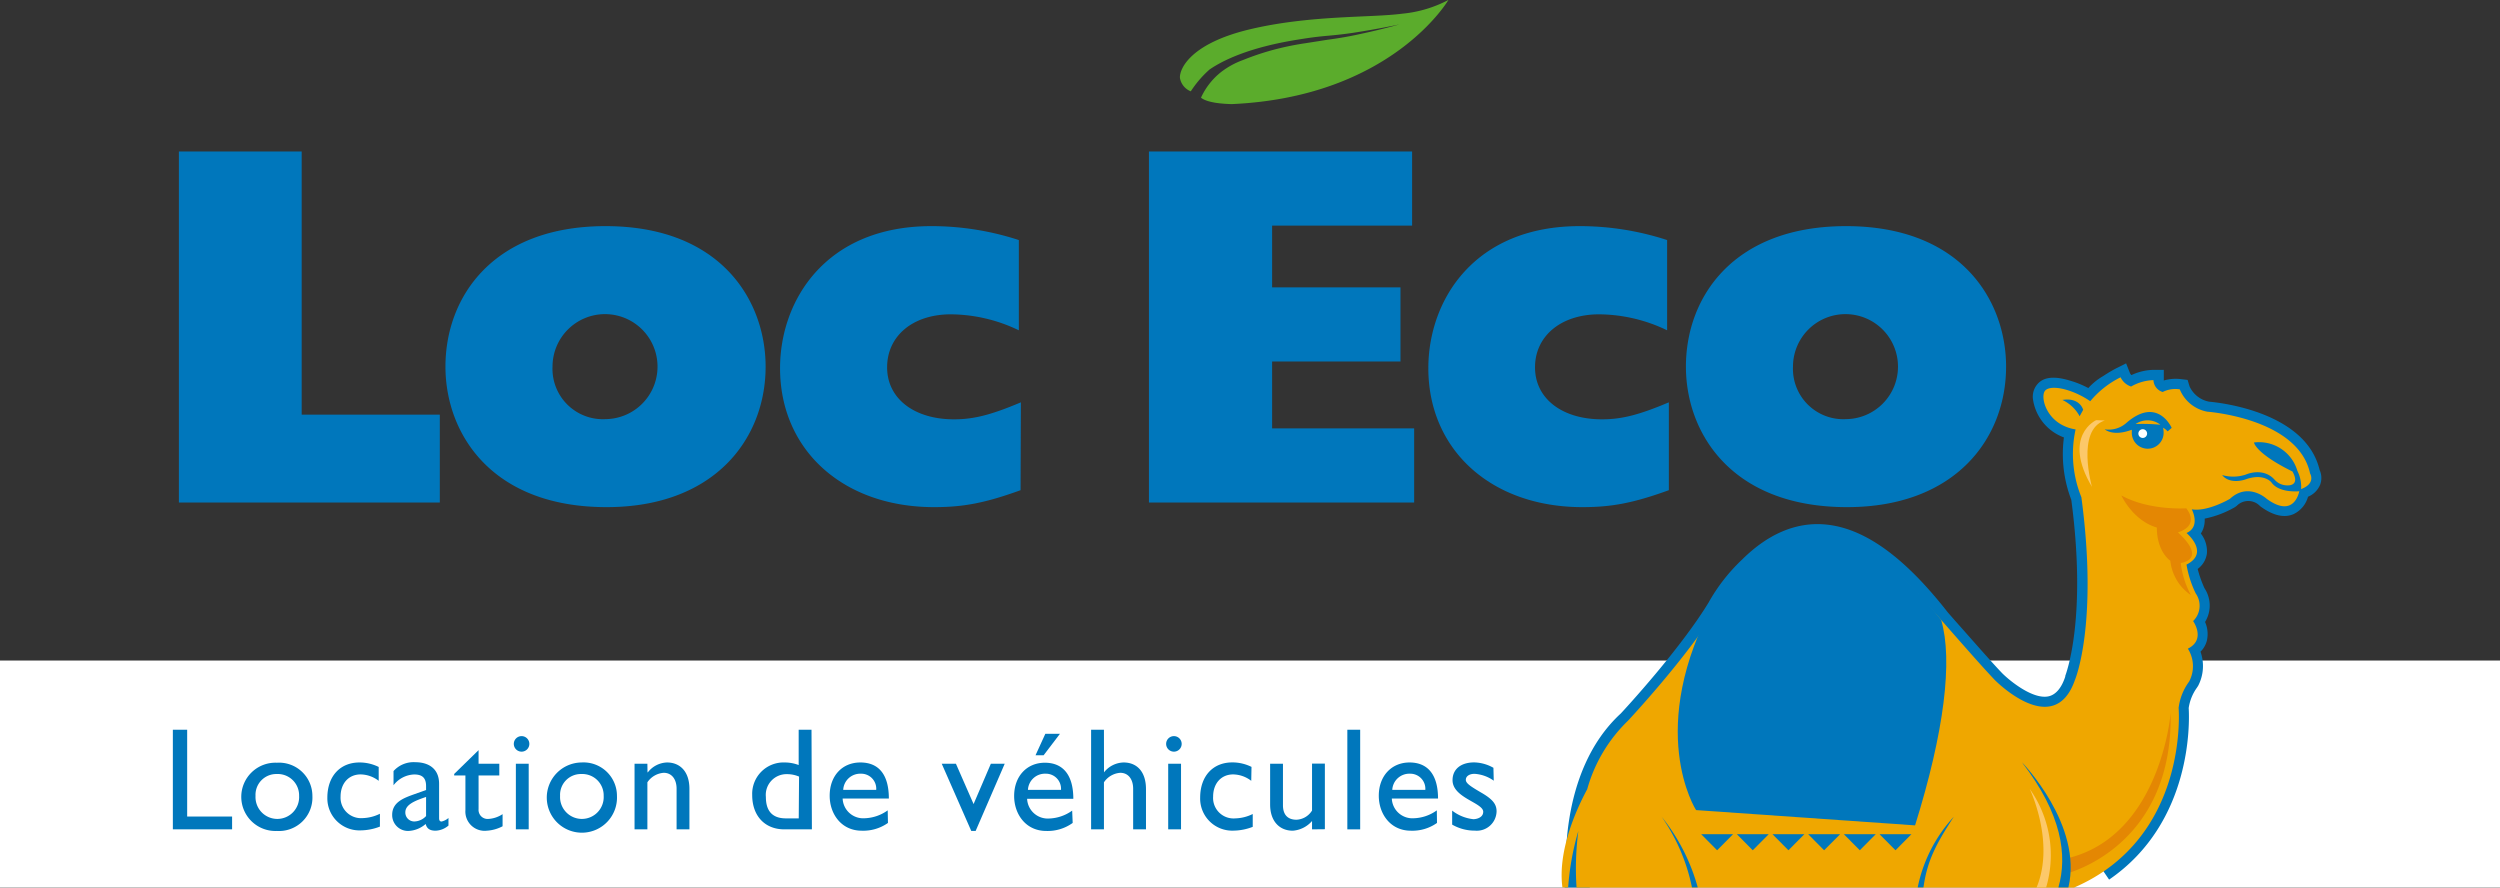
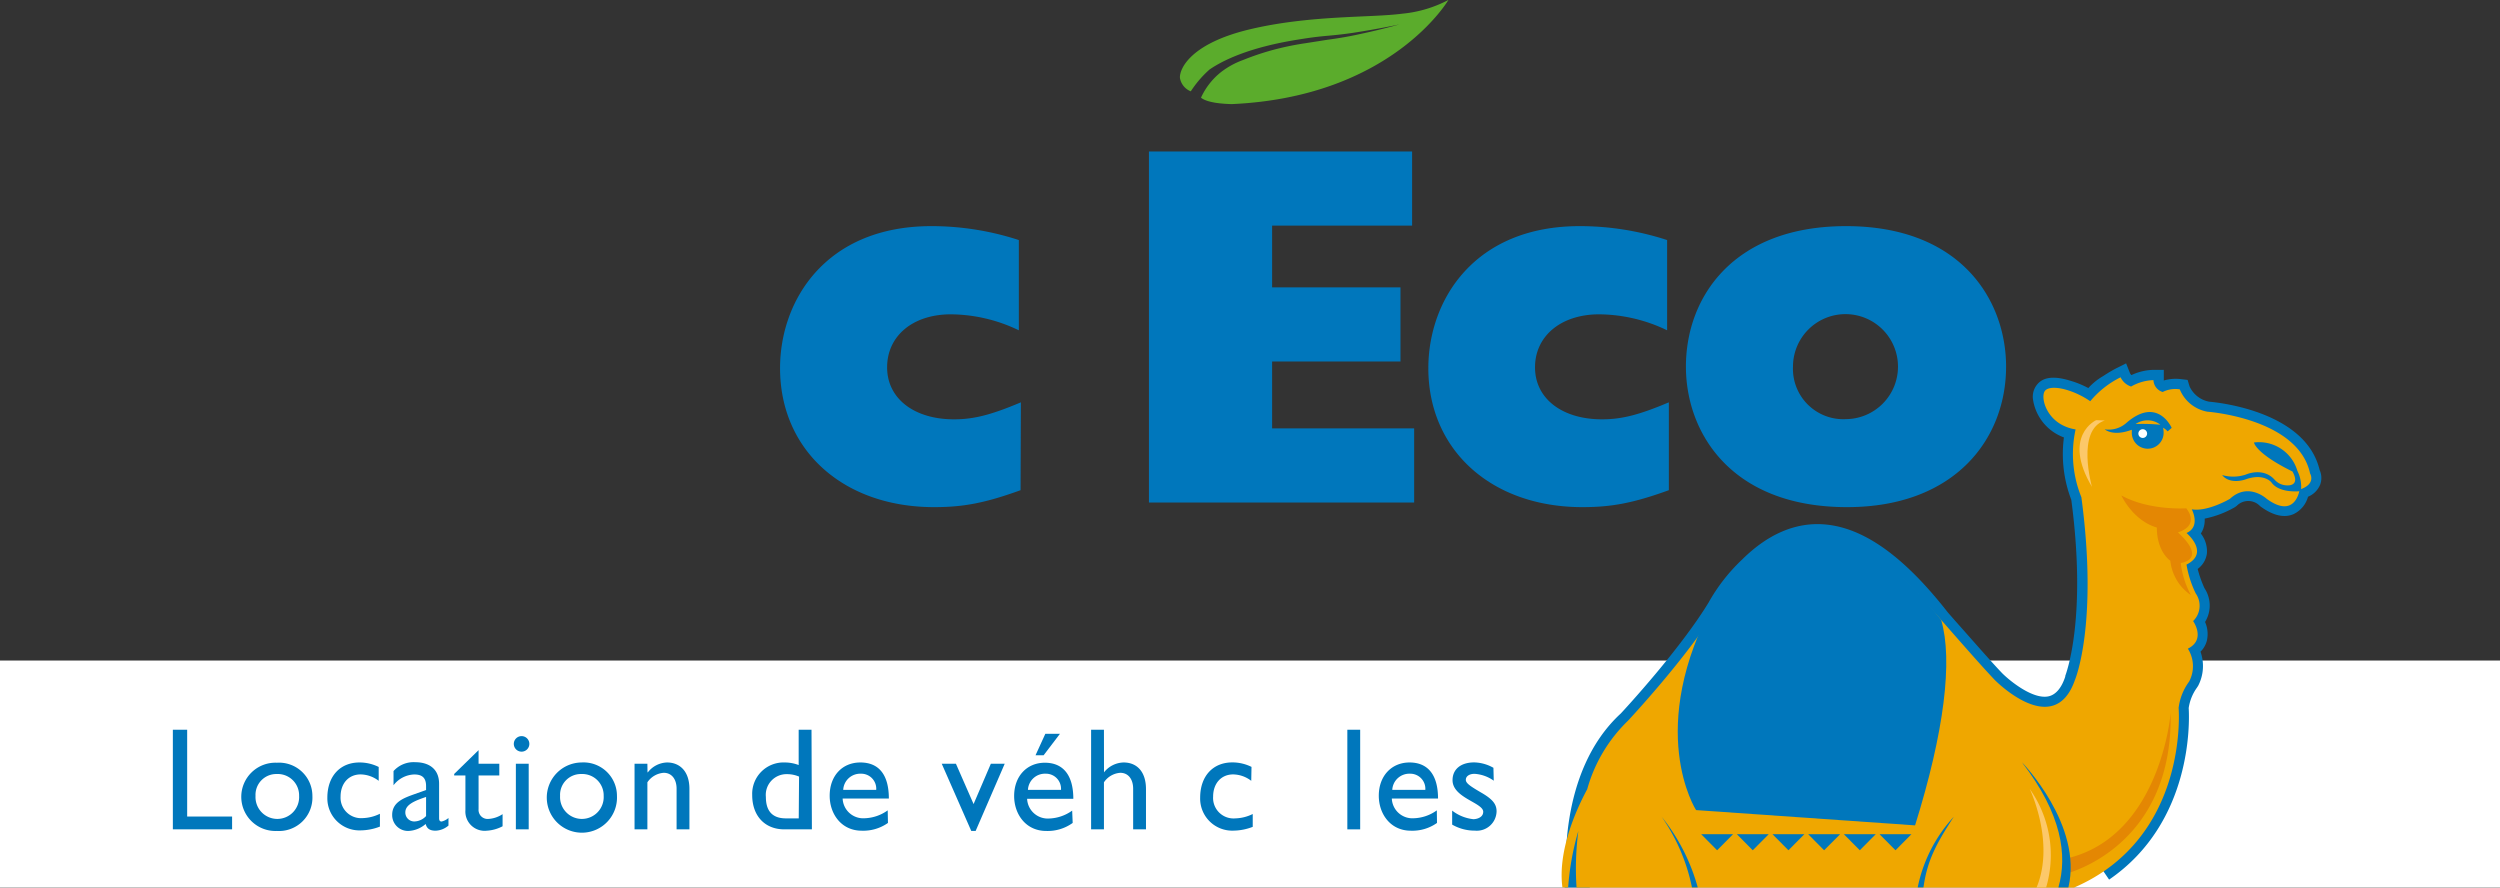
<svg xmlns="http://www.w3.org/2000/svg" id="Calque_1" data-name="Calque 1" viewBox="0 0 389.49 138.27">
  <rect x="0" y="0" width="389.49" height="138.27" fill="#333333" stroke="none" />
  <defs>
    <style>.cls-1{fill:#fff;}.cls-2{fill:#0077bc;}.cls-3{fill:#5bac2c;}.cls-4{fill:#efa700;}.cls-5{fill:#fcc86a;}.cls-6{fill:#e48703;}</style>
  </defs>
  <rect class="cls-1" y="102.91" width="389.49" height="35.35" />
  <path class="cls-2" d="M29.16,140.75h7v2H26.93V127.23h2.23Z" transform="translate(0 -13.54)" />
  <path class="cls-2" d="M48.67,137.54A5.21,5.21,0,0,1,43.14,143a5.32,5.32,0,1,1,0-10.63A5.19,5.19,0,0,1,48.67,137.54Zm-8.86,0a3.4,3.4,0,1,0,6.79,0,3.33,3.33,0,0,0-3.49-3.41A3.24,3.24,0,0,0,39.81,137.54Z" transform="translate(0 -13.54)" />
  <path class="cls-2" d="M59,135.19a4.74,4.74,0,0,0-2.82-1c-1.85,0-3.12,1.39-3.12,3.46A3.19,3.19,0,0,0,56.48,141a6.47,6.47,0,0,0,2.71-.68v2a8.52,8.52,0,0,1-3,.59A5,5,0,0,1,51,137.83c0-3.37,2-5.5,5-5.5a6.69,6.69,0,0,1,3,.7Z" transform="translate(0 -13.54)" />
  <path class="cls-2" d="M69.87,142.16a3.29,3.29,0,0,1-2,.8c-.89,0-1.37-.32-1.55-1.05A4.38,4.38,0,0,1,63.61,143a2.47,2.47,0,0,1-2.51-2.51c0-2,1.85-2.64,3.49-3.23l1.79-.64V136c0-1.28-.61-1.8-1.84-1.8a4.22,4.22,0,0,0-3.23,1.68v-2.21a4.18,4.18,0,0,1,3.39-1.38c2.07,0,3.71,1,3.71,3.36V141c0,.39.14.53.39.53a2.51,2.51,0,0,0,1.07-.55Zm-3.49-4.46c-1.73.59-3.23,1.18-3.23,2.39a1.39,1.39,0,0,0,1.46,1.43,2.59,2.59,0,0,0,1.77-.84Z" transform="translate(0 -13.54)" />
  <path class="cls-2" d="M74.56,132.53h3.23v1.82H74.56v5.24A1.41,1.41,0,0,0,76,141.13a4.45,4.45,0,0,0,2.3-.75v1.89a6.07,6.07,0,0,1-2.46.69,3,3,0,0,1-3.33-3.21v-5.4H70.76v-.23l3.8-3.71Z" transform="translate(0 -13.54)" />
  <path class="cls-2" d="M81.37,130.64a1.21,1.21,0,1,1,0-2.41,1.21,1.21,0,0,1,0,2.41Zm1,12.11h-2V132.53h2Z" transform="translate(0 -13.54)" />
  <path class="cls-2" d="M96.12,137.54a5.47,5.47,0,1,1-5.53-5.21A5.21,5.21,0,0,1,96.12,137.54Zm-8.86,0a3.4,3.4,0,1,0,6.79,0,3.33,3.33,0,0,0-3.48-3.41A3.24,3.24,0,0,0,87.26,137.54Z" transform="translate(0 -13.54)" />
  <path class="cls-2" d="M100.88,133.87h.05a3.93,3.93,0,0,1,3-1.54c1.93,0,3.48,1.32,3.48,4.12v6.3h-2v-6.33c0-1.5-.77-2.48-2-2.48a3.35,3.35,0,0,0-2.55,1.48v7.33h-2V132.53h2Z" transform="translate(0 -13.54)" />
  <path class="cls-2" d="M126.49,142.75h-4.3c-3,0-5-2.07-5-5.35a4.89,4.89,0,0,1,5.1-5.07,6.11,6.11,0,0,1,2.14.4v-5.5h2Zm-2-8.22a4.76,4.76,0,0,0-1.89-.38,3.23,3.23,0,0,0-3.28,3.55c0,1.91.77,3.34,3.12,3.34h2Z" transform="translate(0 -13.54)" />
  <path class="cls-2" d="M138.34,141.75a6.67,6.67,0,0,1-4.08,1.21c-3.19,0-5-2.62-5-5.45,0-3.09,1.95-5.18,4.78-5.18s4.44,1.84,4.44,5.62h-7.2a3.21,3.21,0,0,0,3.44,3.07,6.49,6.49,0,0,0,3.58-1.23Zm-1.83-5.15a2.34,2.34,0,0,0-2.39-2.52,2.65,2.65,0,0,0-2.75,2.52Z" transform="translate(0 -13.54)" />
  <path class="cls-2" d="M146.72,132.53h2.21l2.75,6.28,2.69-6.28h2.16L152,143h-.68Z" transform="translate(0 -13.54)" />
  <path class="cls-2" d="M167.12,141.75A6.67,6.67,0,0,1,163,143c-3.19,0-5-2.62-5-5.45,0-3.09,2-5.18,4.78-5.18s4.44,1.84,4.44,5.62h-7.2a3.22,3.22,0,0,0,3.44,3.07,6.49,6.49,0,0,0,3.58-1.23Zm-1.82-5.15a2.35,2.35,0,0,0-2.39-2.52,2.65,2.65,0,0,0-2.76,2.52Zm-.16-8.74-2.55,3.35h-1.26l1.53-3.35Z" transform="translate(0 -13.54)" />
  <path class="cls-2" d="M172,133.87h0a4,4,0,0,1,3.06-1.54c2,0,3.48,1.36,3.48,4.16v6.26h-2v-6.33c0-1.5-.77-2.48-2-2.48a3.34,3.34,0,0,0-2.55,1.48v7.33h-2V127.23h2Z" transform="translate(0 -13.54)" />
-   <path class="cls-2" d="M183,130.64a1.21,1.21,0,1,1,0-2.41,1.21,1.21,0,0,1,0,2.41Zm1,12.11h-2V132.53h2Z" transform="translate(0 -13.54)" />
  <path class="cls-2" d="M194.94,135.19a4.74,4.74,0,0,0-2.82-1c-1.85,0-3.12,1.39-3.12,3.46a3.19,3.19,0,0,0,3.46,3.39,6.47,6.47,0,0,0,2.71-.68v2a8.52,8.52,0,0,1-3,.59,5,5,0,0,1-5.19-5.13c0-3.37,2-5.5,5-5.5a6.69,6.69,0,0,1,3,.7Z" transform="translate(0 -13.54)" />
-   <path class="cls-2" d="M204.41,142.75v-1.3a4.4,4.4,0,0,1-3,1.51c-2.07,0-3.53-1.48-3.53-4.08v-6.35h2V139c0,1.43.71,2.25,2.1,2.25a3,3,0,0,0,2.43-1.43v-7.31h2v10.22Z" transform="translate(0 -13.54)" />
  <path class="cls-2" d="M211.91,142.75h-2V127.23h2Z" transform="translate(0 -13.54)" />
  <path class="cls-2" d="M223.88,141.75a6.64,6.64,0,0,1-4.07,1.21c-3.19,0-5-2.62-5-5.45,0-3.09,2-5.18,4.79-5.18s4.44,1.84,4.44,5.62h-7.2a3.21,3.21,0,0,0,3.44,3.07,6.44,6.44,0,0,0,3.57-1.23Zm-1.82-5.15a2.35,2.35,0,0,0-2.39-2.52,2.66,2.66,0,0,0-2.76,2.52Z" transform="translate(0 -13.54)" />
  <path class="cls-2" d="M232.72,135.17a5.75,5.75,0,0,0-3-1.07c-.82,0-1.35.39-1.35.93s.69,1,2.49,2.05,2.3,1.83,2.3,2.87a3.08,3.08,0,0,1-3.37,3,7,7,0,0,1-3.55-.94v-2.18a6.5,6.5,0,0,0,3.34,1.34c.82-.05,1.5-.43,1.5-1.16,0-1.41-4.78-2.16-4.78-4.92,0-1.73,1.32-2.77,3.37-2.77a6.34,6.34,0,0,1,3,.84Z" transform="translate(0 -13.54)" />
-   <path class="cls-2" d="M27.87,37.14H47v41H68.52V91.83H27.87Z" transform="translate(0 -13.54)" />
-   <path class="cls-2" d="M94.34,48.77c18,0,24.94,11.63,24.94,21.89,0,11.23-7.94,21.89-24.78,21.89-18,0-25.1-11.54-25.1-21.89C69.4,59.76,76.86,48.77,94.34,48.77Zm0,30.07a8.18,8.18,0,1,0-8.26-8.18A7.85,7.85,0,0,0,94.34,78.84Z" transform="translate(0 -13.54)" />
  <path class="cls-2" d="M159,89.91c-5.53,2-8.9,2.64-13.47,2.64-14.19,0-24-8.9-24-21.65,0-10.58,7.13-22.13,23.57-22.13a43.85,43.85,0,0,1,13.63,2.17V65a24.75,24.75,0,0,0-10.58-2.49c-5.94,0-9.94,3.37-9.94,8.26s4.24,8.1,10.42,8.1c3.13,0,5.85-.72,10.42-2.65Z" transform="translate(0 -13.54)" />
  <path class="cls-2" d="M179,37.14h41V48.69H198.19v9.62h20V69.86h-20V80.28h22.13V91.83H179Z" transform="translate(0 -13.54)" />
  <path class="cls-2" d="M260,89.91c-5.53,2-8.9,2.64-13.47,2.64-14.19,0-24-8.9-24-21.65,0-10.58,7.13-22.13,23.57-22.13a43.85,43.85,0,0,1,13.63,2.17V65a24.75,24.75,0,0,0-10.58-2.49c-5.94,0-10,3.37-10,8.26s4.25,8.1,10.43,8.1c3.13,0,5.85-.72,10.42-2.65Z" transform="translate(0 -13.54)" />
  <path class="cls-2" d="M287.6,48.77c18,0,24.94,11.63,24.94,21.89,0,11.23-7.94,21.89-24.78,21.89-18,0-25.1-11.54-25.1-21.89C262.66,59.76,270.12,48.77,287.6,48.77Zm0,30.07a8.18,8.18,0,1,0-8.26-8.18A7.85,7.85,0,0,0,287.6,78.84Z" transform="translate(0 -13.54)" />
  <path class="cls-3" d="M191.88,29.76c-2.82-.08-4.16-.51-4.77-1a10.79,10.79,0,0,1,3.06-3.94,12.61,12.61,0,0,1,3.49-1.93,41.9,41.9,0,0,1,4.19-1.44,44.41,44.41,0,0,1,5.55-1.18l3.51-.55c1.52-.2,3.38-.51,5-.88,3.32-.7,6.13-1.5,6.13-1.5s-2.93.63-6.28,1.16c-1.69.29-3.39.48-5,.62s-2.88.33-3.61.44c-1.38.24-9.55,1.28-14.71,4.81a16.58,16.58,0,0,0-2.92,3.4,2.73,2.73,0,0,1-1.69-2.09c-.09-1.34,1.53-5.35,10.92-7.58s18.9-1.78,23.74-2.43a19.24,19.24,0,0,0,7.17-2.14S216.84,28.66,191.88,29.76Z" transform="translate(0 -13.54)" />
  <path class="cls-2" d="M244.07,151c-.07-.7-1.6-17.06,8.44-26.3.66-.7,9.24-10,13.67-17.27a28,28,0,0,1,5.23-6.71c3.94-3.91,8.19-5.77,12.58-5.5,6.19.39,12.57,4.89,19.49,13.75l1.14,1.3c2.67,3,5.44,6.19,7.27,8.11,1.09,1.11,4.79,4.2,7.29,3.64,1.09-.25,2-1.28,2.58-3.07l0-.1c0-.08,3.45-8.51.94-27.44a19.93,19.93,0,0,1-1.15-9.72,7.48,7.48,0,0,1-4.84-6.08A3,3,0,0,1,317.83,73c1.32-1,3.3-.59,4.87-.1A14.24,14.24,0,0,1,325.35,74a9.53,9.53,0,0,1,2.35-1.89h0a21.64,21.64,0,0,1,2-1.19l1.54-.77.63,1.59h0a1.58,1.58,0,0,0,.2.24,8.43,8.43,0,0,1,3.47-.82h1.57v1.57a.22.22,0,0,0,0,.09,6.66,6.66,0,0,1,2.71-.21l1,.12.3,1a4.22,4.22,0,0,0,3.05,2.39c1.61.14,15.08,1.57,17.22,10.65a3,3,0,0,1,.09,2.26,3.46,3.46,0,0,1-1.9,1.9,4.23,4.23,0,0,1-2.26,2.71c-1.45.63-3.17.23-5.11-1.17l-.14-.12a2.52,2.52,0,0,0-3.6,0l-.27.2a15.65,15.65,0,0,1-4.72,1.79,4.05,4.05,0,0,1-.19,1.48,3.63,3.63,0,0,1-.41.84,4.49,4.49,0,0,1,.95,3.08,3.58,3.58,0,0,1-1.44,2.44,17.81,17.81,0,0,0,1.06,3,4.89,4.89,0,0,1,.09,5.26,4.62,4.62,0,0,1,.29,2.87,3.68,3.68,0,0,1-1,1.76,6.68,6.68,0,0,1-.37,5.32l-.21.32h0a7.21,7.21,0,0,0-1.26,3.14c.13,2.06.61,17.82-12.4,26.73l-1.77-2.6c12.16-8.32,11-23.92,11-24.07l0-.19,0-.18a10.64,10.64,0,0,1,1.85-4.69,3.53,3.53,0,0,0-.13-3.36L338.5,114l1.66-.83c.36-.18.58-.39.63-.6a2.1,2.1,0,0,0-.4-1.39l-.74-1.08.92-.94a1.71,1.71,0,0,0,.25-2.27l-.16-.26a17.89,17.89,0,0,1-1.57-5l-.12-1.09,1-.49c.54-.27.75-.52.77-.65,0-.42-.61-1.27-1.07-1.65l-1.92-1.6,2.27-1c.27-.12.31-.23.32-.27a2.07,2.07,0,0,0-.23-1.24l-1.52-2.82,3.16.53c1.32.21,3.55-.7,4.75-1.37a5.64,5.64,0,0,1,7.66,0c1,.75,1.7.89,1.95.79s.56-.79.62-1.21l.15-1,.95-.31a2.24,2.24,0,0,0,.64-.28l-.2-.23.12-.12c-1.57-7.34-14.42-8.37-14.55-8.38l-.25,0a7.54,7.54,0,0,1-4.93-3.47,2.32,2.32,0,0,0-.89.23l-.57.3-.64-.15a3.4,3.4,0,0,1-2.1-1.64,6.15,6.15,0,0,0-1.56.65l-.62.38-.71-.23a4.38,4.38,0,0,1-1.54-.9l-.55.36-.37.22-.12.09,0,0-1.56,1.34a4,4,0,0,0-.61.61l-1.07,1.54-1.32-1.33a8.74,8.74,0,0,0-2.67-1.37,5.64,5.64,0,0,0-1.88-.38,4.49,4.49,0,0,0,2.93,3.29,1.93,1.93,0,0,0,.41,0h.33l1.94.11L325,80.81a16.33,16.33,0,0,0,.73,9.56l.09.2,0,.21c2.6,19.45-.76,28.37-1.11,29.24-1,2.86-2.64,4.56-4.86,5.06-4.63,1-9.67-4-10.23-4.52-1.89-2-4.68-5.16-7.37-8.23l-1.2-1.37c-6.3-8.07-12.09-12.29-17.27-12.61-3.5-.23-6.85,1.29-10.2,4.63a24.89,24.89,0,0,0-4.65,5.94l-.05.09c-4.74,7.83-13.74,17.47-14.13,17.87l-.08.09c-8.94,8.18-7,23.77-7,24.83h-3.92Z" transform="translate(0 -13.54)" />
  <path class="cls-4" d="M359.9,87.3c-1.84-8.6-16-9.62-16-9.62a5.74,5.74,0,0,1-4.3-3.48,4.37,4.37,0,0,0-2.66.41,2,2,0,0,1-1.44-1.85,7.42,7.42,0,0,0-3.48,1,2.75,2.75,0,0,1-1.64-1.44,14.52,14.52,0,0,0-4.73,3.73,12.64,12.64,0,0,0-1.45-.87c-2.64-1.35-5.18-1.62-5.69-.61s.22,3.89,2.86,5.23a6.54,6.54,0,0,0,2,.64A17.86,17.86,0,0,0,324.27,91c2.66,19.87-1,28.47-1,28.47-3.28,9.42-12.5,0-12.5,0-4.29-4.51-13.72-15.77-14.33-15.77-17.82-16.79-28.88,4.51-28.88,4.51-4.71,7.78-13.92,17.61-13.92,17.61a23.66,23.66,0,0,0-6.36,10.68c-1.42,2.62-4.66,9.37-3.86,15.3h.89A41.79,41.79,0,0,1,245.9,143a45.22,45.22,0,0,0-.28,8.82h77.51c18-7.78,16.29-28,16.29-28a8.75,8.75,0,0,1,1.64-4.1,5.1,5.1,0,0,0-.2-5.12c2.87-1.43.82-4.3.82-4.3a3.33,3.33,0,0,0,.41-4.3,16.33,16.33,0,0,1-1.44-4.5c3.69-1.85,0-4.92,0-4.92,2.26-1,.82-3.69.82-3.69,2.46.42,5.94-1.63,5.94-1.63,2.87-2.67,5.74,0,5.74,0,4.5,3.27,5.12-1.44,5.12-1.44C360.93,88.94,359.9,87.3,359.9,87.3Z" transform="translate(0 -13.54)" />
  <path class="cls-2" d="M264.24,139.75l34.12,2.38c4.55-14.56,5.91-25.72,4.07-32-14.74-19-26.46-15.68-35.17-3.17C256.13,127.17,264.24,139.75,264.24,139.75Z" transform="translate(0 -13.54)" />
  <polygon class="cls-2" points="281.71 129.97 284.19 132.47 286.68 129.97 281.71 129.97" />
  <polygon class="cls-2" points="270.6 129.97 273.07 132.47 275.56 129.97 270.6 129.97" />
  <polygon class="cls-2" points="265.04 129.97 267.52 132.47 270 129.97 265.04 129.97" />
  <polygon class="cls-2" points="276.15 129.97 278.63 132.47 281.11 129.97 276.15 129.97" />
  <polygon class="cls-2" points="287.27 129.97 289.75 132.47 292.23 129.97 287.27 129.97" />
  <polygon class="cls-2" points="292.83 129.97 295.31 132.47 297.79 129.97 292.83 129.97" />
  <path class="cls-5" d="M326.57,79s-5.36,2.44-.65,10.39c0,0-2.53-8.88,2-10.34Z" transform="translate(0 -13.54)" />
  <path class="cls-5" d="M318.78,151.8a17.82,17.82,0,0,0-2.56-15.35s4,8.32,1.07,15.36Z" transform="translate(0 -13.54)" />
  <path class="cls-6" d="M322,147.28a4.48,4.48,0,0,1-.41,2.46s17-3.87,16.59-25.16C338.2,124.58,336.62,143.86,322,147.28Z" transform="translate(0 -13.54)" />
  <path class="cls-2" d="M258.88,140.79a29.54,29.54,0,0,1,4.72,11h.9A30.45,30.45,0,0,0,258.88,140.79Z" transform="translate(0 -13.54)" />
  <path class="cls-2" d="M304.39,140.79a23,23,0,0,0-5.62,11h.9C300.26,147.53,301.71,144.93,304.39,140.79Z" transform="translate(0 -13.54)" />
  <path class="cls-2" d="M315,132.29c6.26,8.09,7.12,14.54,5.69,19.51h1.56C324.54,142.06,315,132.29,315,132.29Z" transform="translate(0 -13.54)" />
  <path class="cls-6" d="M339.31,96.48s3.48-.89,1.3-3.75c0,0-5.74.4-10.11-2,0,0,1.77,3.9,5.53,5,0,0-.16,3.41,2.1,5.18a7.41,7.41,0,0,0,3.21,5.35,14,14,0,0,1-1.59-5C341.14,101,343.11,100,339.31,96.48Z" transform="translate(0 -13.54)" />
  <path class="cls-2" d="M357.92,86.89a6.22,6.22,0,0,0-6.76-4.41s.2,1.66,6,4.52c1.26,2.28-.73,2.16-.73,2.16a2.63,2.63,0,0,1-2.07-.9c-1.82-2-4.48-.78-4.48-.78a6.2,6.2,0,0,1-3.68.07c1.2,1.54,3.59.7,3.59.7,2.87-1.06,4.07.42,4.07.42,1.26,1.83,4.62,1.38,4.62,1.38A5.61,5.61,0,0,0,357.92,86.89Z" transform="translate(0 -13.54)" />
-   <path class="cls-2" d="M321.31,75.85A5.91,5.91,0,0,1,324,78.39l.55-1S324.06,75.41,321.31,75.85Z" transform="translate(0 -13.54)" />
  <path class="cls-2" d="M338.34,80.2s-2.2-5-7.06-.77a4.14,4.14,0,0,1-3.37,1s1.24,1.18,4.22.06a3.16,3.16,0,0,0,0,.32,2.48,2.48,0,1,0,4.95,0,2.59,2.59,0,0,0-.09-.63,2.33,2.33,0,0,1,.72.57Zm-5.62-.6a3.27,3.27,0,0,1,3.86.11A30.49,30.49,0,0,0,332.72,79.6Z" transform="translate(0 -13.54)" />
  <path class="cls-1" d="M334.51,81.09a.68.68,0,1,1-.67-.68A.68.68,0,0,1,334.51,81.09Z" transform="translate(0 -13.54)" />
</svg>